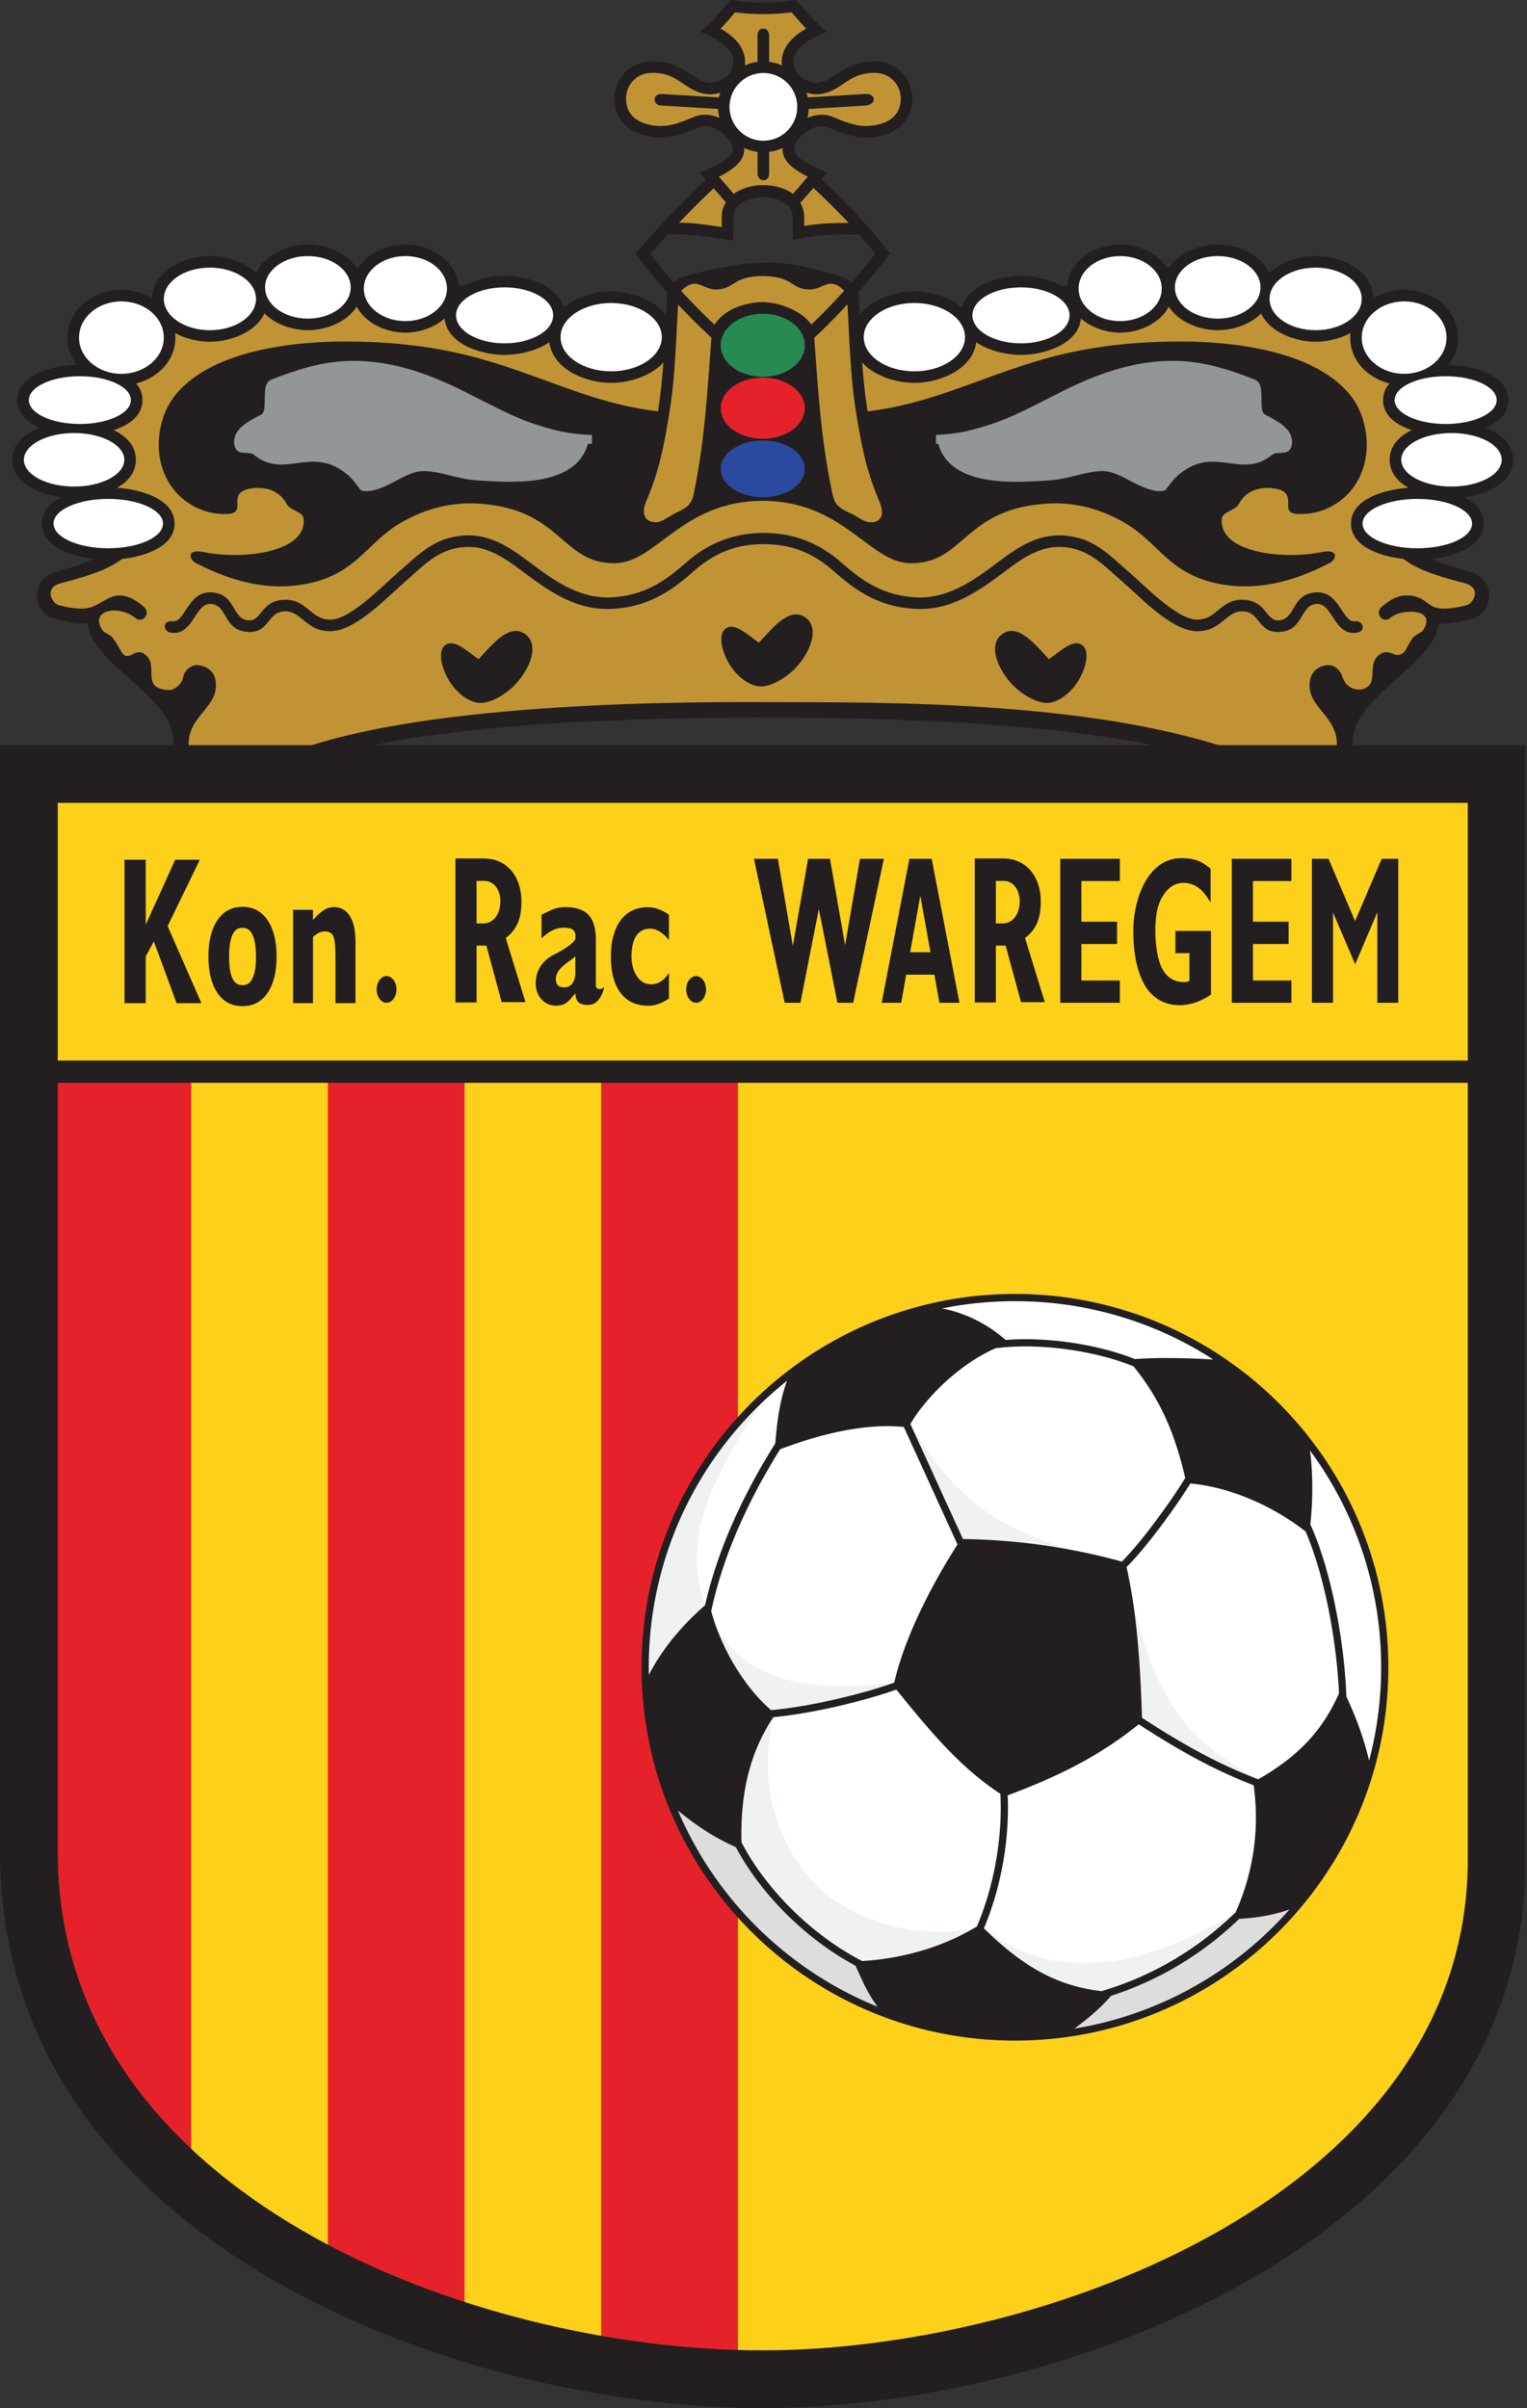
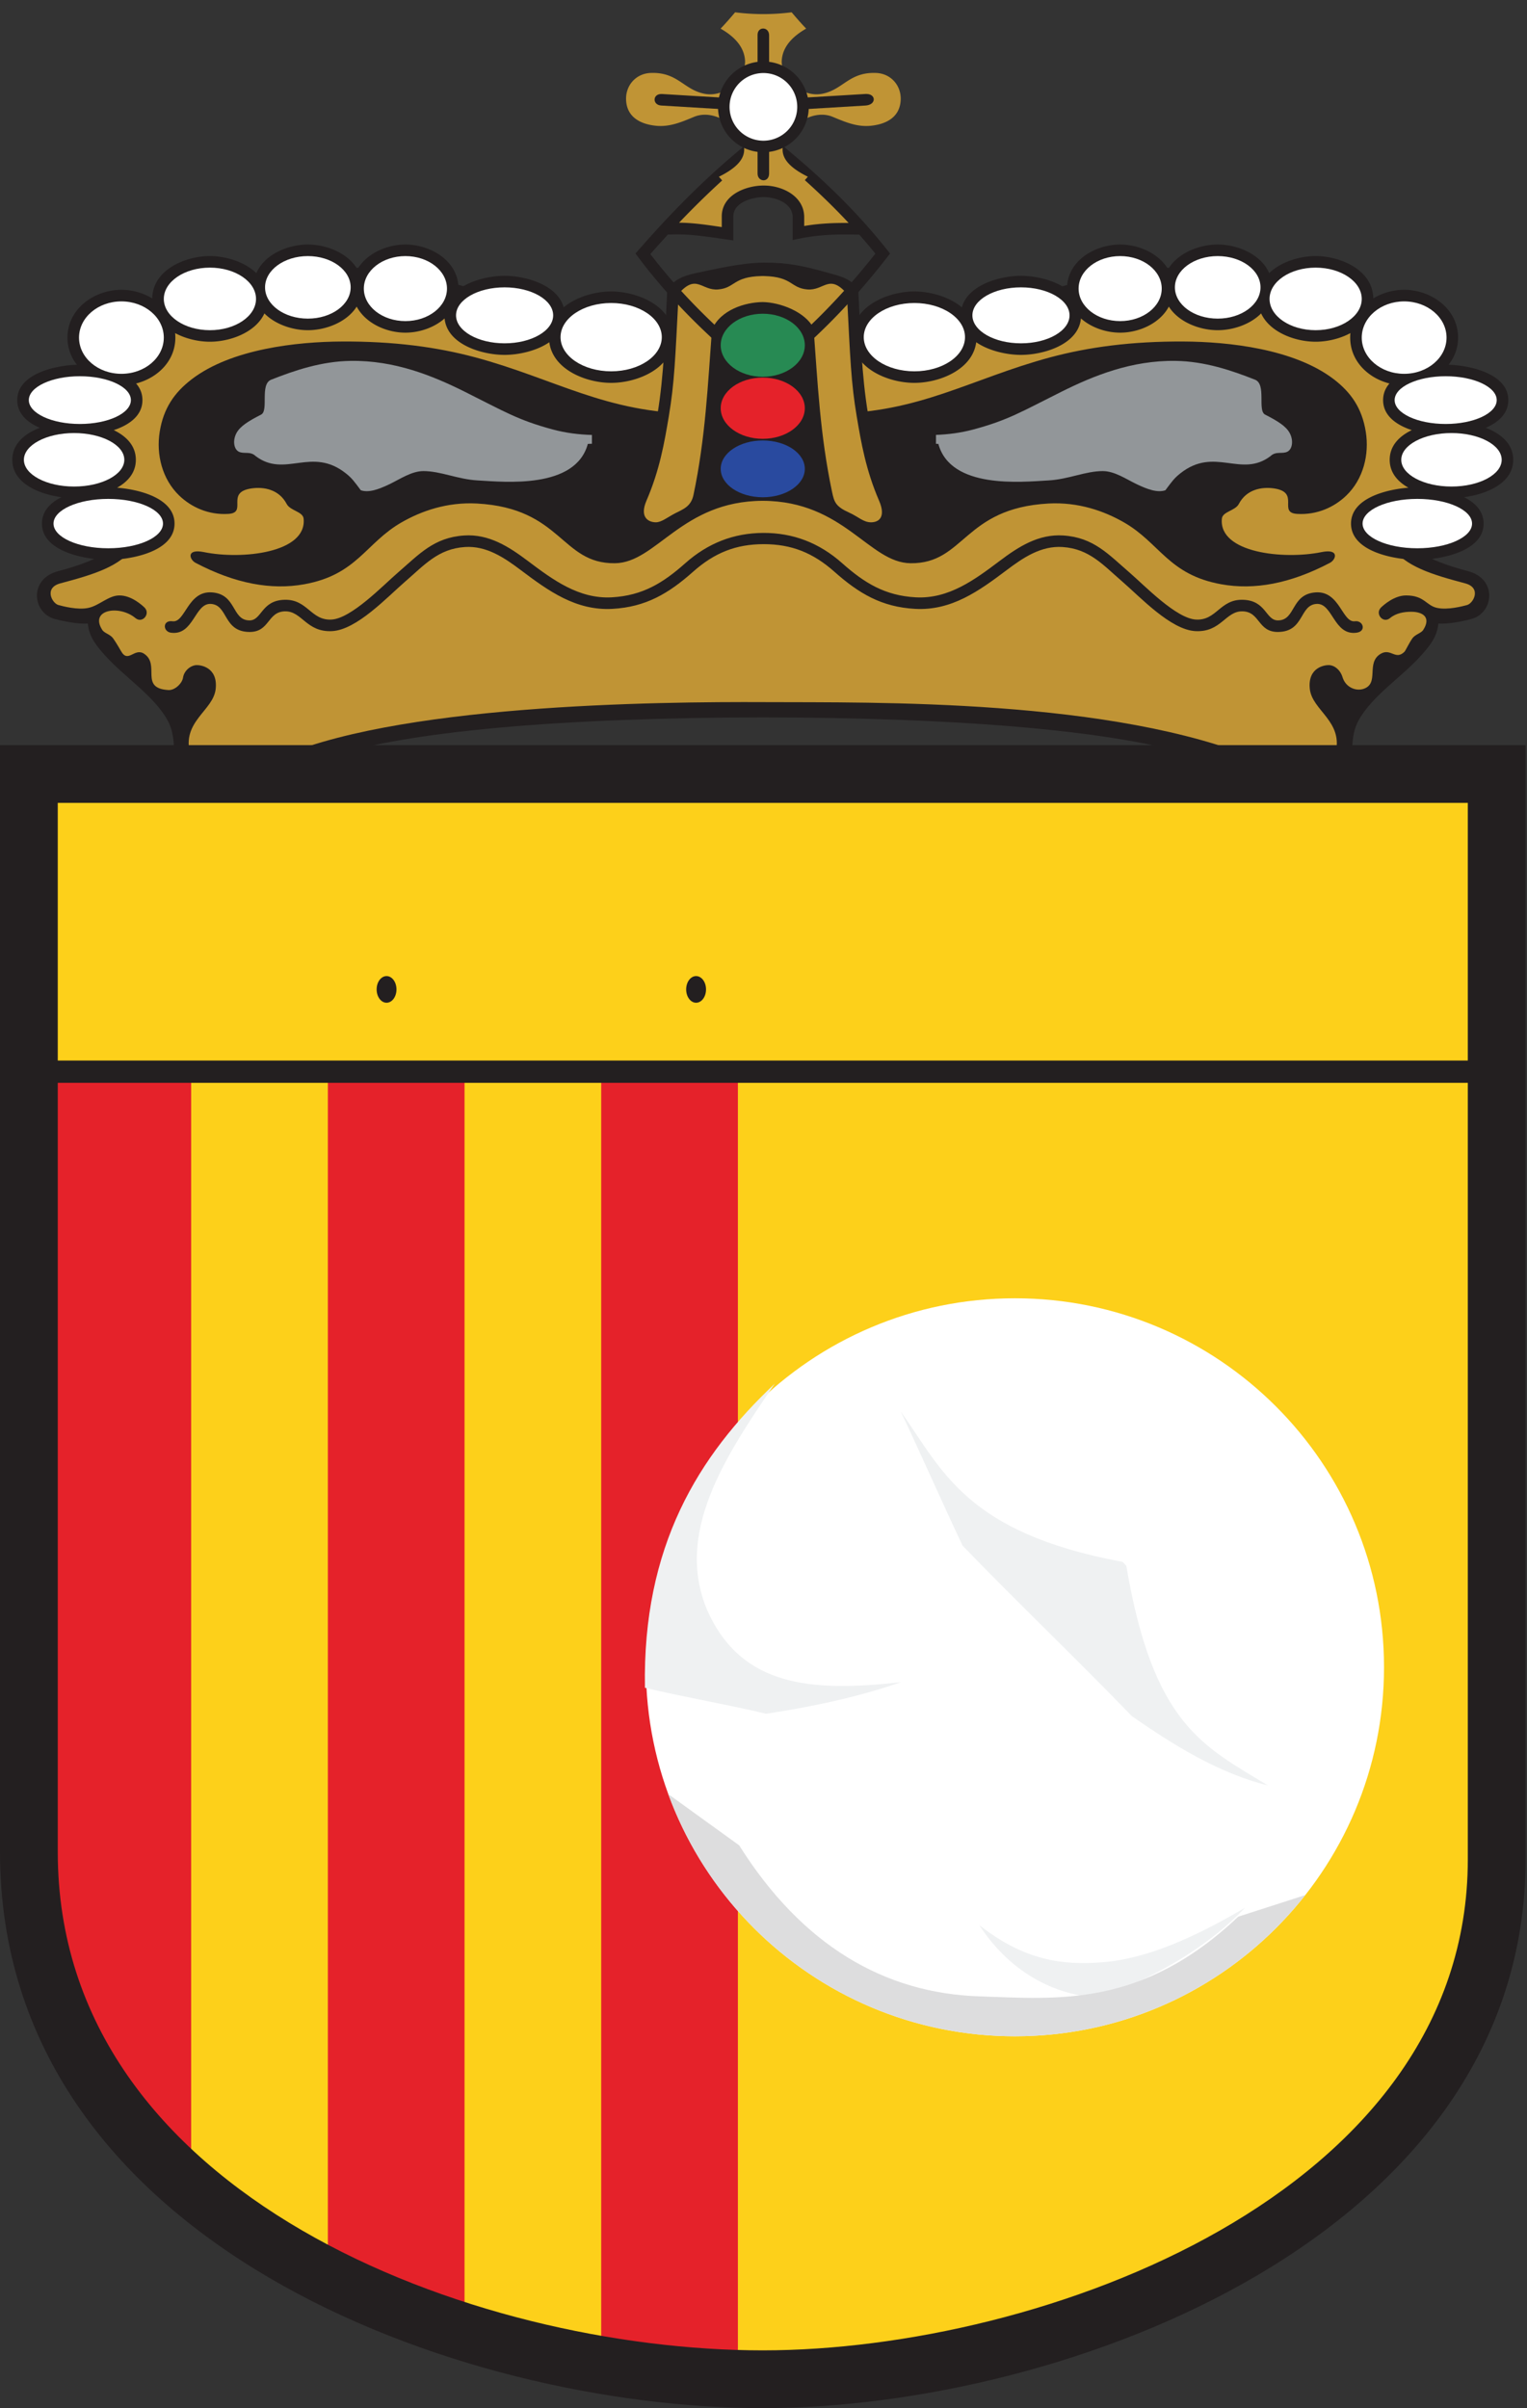
<svg xmlns="http://www.w3.org/2000/svg" width="317" height="500" fill="none">
  <rect width="100%" height="100%" fill="#333333" stroke="none" />
  <path fill="#929699" fill-rule="evenodd" d="M185.117 70.281h91.833v47.288h-91.833V70.281ZM40.516 71.656h87.036v39.75H40.516v-39.75Z" clip-rule="evenodd" />
  <path fill="#231F20" fill-rule="evenodd" d="M18.236 129.467c-2.067.138-4.91-.431-6.846-.944-4.644-1.223-5.484-8.289.641-9.919 3.872-1.03 10.132-2.942 12.916-6.29-.403-.496-1.075-1.141-1.344-1.406-1.312-1.285-2.611-2.525-3.814-3.92-3.682-4.265-5.74-9.002-6.08-14.666-.954-15.844 14.68-28.278 28.336-32.715 13.16-4.279 25.993-5.181 39.65-3.197 11.816 1.716 23.057 5.399 34.481 8.713 8.889 2.58 17.815 4.871 27.041 5.701 10.132-12.323 20.264-12.323 30.396 0 9.226-.83 18.152-3.12 27.044-5.701 11.424-3.314 22.665-6.997 34.482-8.713 13.656-1.984 26.489-1.082 39.649 3.197 13.657 4.438 29.29 16.87 28.336 32.715-.341 5.664-2.398 10.401-6.08 14.666-1.203 1.395-2.502 2.635-3.814 3.92-.272.265-.941.91-1.344 1.406 2.78 3.348 9.044 5.26 12.916 6.29 6.122 1.63 5.285 8.696.637 9.919-1.932.513-4.775 1.082-6.842.944-.248 2.801-1.829 4.685-3.651 6.711-4.011 4.454-10.05 8.251-12.882 13.353-1.143 2.053-1.495 4.665-1.305 7.831l-1.127 2.318-2.394-.089c-3.655-.135-6.325 1.309-9.764 1.974-2.956.568-5.594.275-8.368-.92-13.401-5.778-30.954-8.179-45.43-9.519-31.271-2.894-79.248-2.894-110.519 0-14.476 1.34-32.029 3.741-45.434 9.519-2.77 1.195-5.408 1.488-8.364.92-3.439-.665-6.108-2.109-9.764-1.974l-2.394.089-1.127-2.318c.187-3.166-.165-5.778-1.305-7.831-2.836-5.102-8.871-8.899-12.881-13.353-1.823-2.026-3.404-3.91-3.652-6.711ZM122.884 90.31c-2.68-.076-5.402-.403-8.151-1.144-7.238-1.946-10.094-3.758-18.242-7.824-6.745-3.365-14.566-6.532-23.66-6.411-6.085.08-11.683 1.984-16.534 3.903-2.418.958-.458 6.415-2.091 7.249-2.732 1.395-4.351 2.439-5.099 3.803-.844 1.544-.575 3.36.452 3.89 1.064.554 2.384-.162 3.507.916 6.128 4.661 11.61-2.088 18.762 3.614 1.247.996 1.664 1.599 3.07 3.483 1.656.572 3.73-.196 5.91-1.233 2.185-1.037 4.607-2.74 7.077-2.743 3.61-.007 7.097 1.71 11.317 1.94 5.533.306 20.264 1.864 22.831-7.586l.851-.028v-1.83Zm71.424 1.84.492.017c2.567 9.45 17.295 7.892 22.831 7.586 4.22-.23 7.706-1.947 11.313-1.94 2.474.004 4.896 1.706 7.077 2.743 2.184 1.037 4.258 1.805 5.911 1.233 1.41-1.885 1.826-2.487 3.073-3.483 7.152-5.702 12.634 1.047 18.762-3.614 1.124-1.078 2.443-.362 3.508-.916 1.026-.53 1.295-2.346.447-3.89-.747-1.364-2.363-2.408-5.095-3.803-1.633-.834.327-6.291-2.091-7.249-4.847-1.919-10.449-3.824-16.533-3.903-9.095-.12-16.915 3.046-23.661 6.411-8.148 4.066-11.004 5.878-18.242 7.824-2.625.706-5.229 1.037-7.792 1.134v1.85Z" clip-rule="evenodd" />
  <path fill="#C09435" fill-rule="evenodd" d="M39.48 156.597c-1.82-6.873 4.86-9.009 5.305-13.622.434-4.503-3.239-4.916-3.993-4.879-1.21.056-2.574 1.124-2.801 2.622-.169 1.147-1.67 2.639-3.038 2.556-6.07-.361-1.606-5.246-5.03-7.531-2.026-1.35-3.318 2.081-4.792-.547-.17-.297-.927-1.63-1.627-2.629-.623-.885-1.815-1.068-2.27-1.774-2.715-4.22 3.514-5.271 6.883-2.463 1.478 1.23 3.215-.955 1.837-2.233-.486-.451-2.68-2.487-5.192-2.466-2.24.013-4.117 2.077-6.377 2.58-2.257.499-5.385-.358-6.236-.582-1.336-.352-3.08-3.587.39-4.51 6.866-1.826 12.499-3.507 15.292-7.665 2.602-3.862-10.283-7.135-11.137-21.308-.913-15.155 15.289-26.117 26.272-29.687 40.056-13.015 67.665 9.216 102.009 11.514l-.879 11.879c-18.197-.059-29.004-7.242-45.42-11.652-8.016-2.153-16.946-3.345-27.667-3.293-9.388.045-22.996 1.54-31.202 7.834-3.6 2.756-5.87 6.025-6.653 10.931-.748 4.672.493 9.808 4.072 13.24 2.495 2.391 6.064 4.048 10.194 3.789 4.069-.251-.716-4.468 4.761-5.288 2.615-.389 5.76.214 7.335 3.225.744 1.426 3.376 1.567 3.517 3.052.696 7.114-12.826 8.554-20.69 6.945-3.756-.768-3.04 1.547-1.74 2.229 8.281 4.352 15.73 5.678 22.551 4.448 10.997-1.984 12.709-8.547 20.223-12.861 4.082-2.342 9.443-4.247 15.654-3.906 17.66.975 17.388 12.519 28.625 12.399 8.63-.09 13.829-12.885 30.634-12.961h.11c16.806.076 22.004 12.871 30.634 12.961 11.242.12 10.966-11.424 28.625-12.399 6.212-.341 11.573 1.564 15.655 3.906 7.514 4.314 9.226 10.877 20.223 12.861 6.821 1.23 14.269-.096 22.551-4.448 1.299-.682 2.019-2.997-1.74-2.229-7.865 1.609-21.383.169-20.691-6.945.142-1.485 2.777-1.626 3.521-3.052 1.571-3.011 4.716-3.614 7.331-3.225 5.478.82.693 5.037 4.761 5.288 4.131.259 7.704-1.398 10.198-3.789 3.576-3.432 4.816-8.568 4.069-13.24-.782-4.906-3.053-8.175-6.649-10.931-8.21-6.294-21.815-7.79-31.206-7.834-10.721-.052-19.651 1.14-27.668 3.293-16.416 4.41-27.223 11.593-45.42 11.652l-.878-11.879c34.344-2.298 61.956-24.53 102.012-11.514 10.98 3.57 27.182 14.532 26.269 29.687-.854 14.173-13.735 17.446-11.138 21.308 2.794 4.158 8.427 5.839 15.296 7.665 3.47.923 1.726 4.158.386 4.51-.851.224-3.979 1.081-6.235.582-2.26-.503-2.595-2.567-6.377-2.58-2.512-.014-4.706 2.015-5.192 2.466-1.378 1.278.358 3.463 1.836 2.233 1.265-1.051 2.929-1.306 4.376-1.31 2.408-.006 4.206 1.134 2.511 3.773-.455.706-1.65.889-2.27 1.774-.703.999-1.389 2.515-1.626 2.756-1.864 1.854-2.825-.813-4.923.42-3.187 1.871-.169 6.191-3.611 7.297-1.564.5-3.683-.31-4.33-2.453-.438-1.447-1.592-2.435-2.801-2.491-.755-.037-4.427.376-3.993 4.879.444 4.613 7.124 6.749 5.305 13.622-7.138-.259-8.912 4.075-15.513 1.298-30.682-12.912-80.209-12.006-102.805-12.113-22.6-.106-77.752.438-102.36 12.113-6.47 3.07-9.916-1.557-17.054-1.298Z" clip-rule="evenodd" />
  <path fill="#231F20" fill-rule="evenodd" d="M158.574 54.524c4.927-.03 8.289.71 13.109 2.06 2.411.68 4.392 1.055 5.936 2.812l.547.627.045.83c.427 8.354.62 16.933 2.009 25.194.995 5.96 2.056 11.358 4.475 16.957 1.574 3.648.837 7.51-3.707 7.582-4.796.073-9.743-4.199-10.725-8.847-2.336-11.027-2.89-21.742-3.72-32.904-1.578-2.311-5.626-3.672-8.224-3.72-2.866.051-6.704 1.185-8.154 3.927-.831 11.114-1.406 21.714-3.731 32.697-.982 4.648-5.926 8.92-10.725 8.847-4.544-.072-5.281-3.934-3.703-7.582 2.418-5.599 3.476-10.997 4.475-16.957 1.385-8.261 1.578-16.84 2.005-25.194l.045-.83.547-.627c1.544-1.757 3.487-2.302 5.94-2.812 3.011-.627 8.919-2.029 13.556-2.06Z" clip-rule="evenodd" />
  <path fill="#C09435" fill-rule="evenodd" d="M134.205 103.956c-1.43 3.31.241 4.464 1.926 4.489 1.164.017 2.373-1.003 3.982-1.844 1.606-.84 3.328-1.364 3.845-3.813 2.501-11.824 2.994-23.041 3.845-34.372 1.815-4.144 6.917-5.646 10.514-5.698 3.604.051 8.747 1.967 10.573 5.374.851 11.331 1.344 22.231 3.845 34.051.458 2.164.758 3.036 3.624 4.328 1.826.823 2.884 1.994 4.503 1.977 1.684-.021 3.059-1.182 1.629-4.492-2.732-6.326-3.713-11.99-4.64-17.512-1.175-7.014-1.337-11.8-2.036-25.466-3.728-4.248-4.73-.572-8.234-.882-3.514-.31-3.021-2.625-8.912-2.777-.031-.003-.059-.007-.09-.007h-.465v.004c-5.984.134-5.471 2.467-9.002 2.78-3.504.31-4.503-3.366-8.234.882-.699 13.667-.858 18.452-2.036 25.466-.923 5.523-1.905 11.186-4.637 17.512ZM158.388 28.734l-19.31 17.77 12.134 1.881v-5.298c0-4.727 14.011-4.555 14.18.172l.172 4.785 13.329-1.026-20.505-18.284Z" clip-rule="evenodd" />
  <path fill="#231F20" fill-rule="evenodd" d="M158.605 27.102c9.15 7.355 17.701 14.755 26.169 25.535-7.021 9.15-15.317 18.09-26.424 26.558-10.187-8.02-19.21-16.743-26.42-26.558 8.041-9.282 16.591-17.88 26.675-25.535Zm-8.771 20.047v-2.212c.003-4.41 4.861-6.377 8.633-6.415 3.89-.038 8.485 2.184 8.485 6.587v1.812c3.153-.534 6.033-.65 9.223-.627-5.44-5.829-11.283-10.993-17.604-16.137-6.308 4.923-12.117 10.329-17.605 16.085 2.973.01 5.926.469 8.868.907Zm28.553 1.574-1.01-.017c-4.013-.062-7.413.02-11.382.833l-1.44.297v-4.727c0-2.96-3.6-4.21-6.064-4.19-2.308.025-6.256 1.086-6.259 4.018v4.981l-1.368-.196c-3.859-.551-7.817-1.213-11.727-1.02h-.479a225.58 225.58 0 0 0-3.645 4.048c6.701 8.782 14.755 16.492 23.358 23.4 8.816-6.918 16.433-14.69 23.351-23.493a123.226 123.226 0 0 0-3.335-3.934Z" clip-rule="evenodd" />
  <path fill="#294A9F" fill-rule="evenodd" d="M158.347 91.453c4.823 0 8.73 2.64 8.73 5.895 0 3.255-3.907 5.898-8.73 5.898-4.82 0-8.73-2.643-8.73-5.898 0-3.256 3.91-5.895 8.73-5.895Z" clip-rule="evenodd" />
  <path fill="#278A53" fill-rule="evenodd" d="M158.347 65.14c4.823 0 8.73 2.929 8.73 6.543 0 3.614-3.907 6.545-8.73 6.545-4.82 0-8.73-2.931-8.73-6.545s3.91-6.542 8.73-6.542Z" clip-rule="evenodd" />
  <path fill="#E5222A" fill-rule="evenodd" d="M158.347 78.398c4.823 0 8.73 2.846 8.73 6.357 0 3.507-3.907 6.356-8.73 6.356-4.82 0-8.73-2.85-8.73-6.356 0-3.51 3.91-6.357 8.73-6.357Z" clip-rule="evenodd" />
  <path fill="#231F20" fill-rule="evenodd" d="M117.011 63.817c2.66-2.223 6.601-3.3 9.863-3.3 5.495 0 12.909 3.055 12.909 9.487s-7.41 9.491-12.909 9.491c-5.188 0-12.082-2.725-12.84-8.44-2.666 1.846-6.473 2.632-9.288 2.632-4.619 0-11.916-2.115-12.45-7.57-2.16 1.91-5.233 2.953-8.14 2.953-3.98 0-8.27-1.953-10.109-5.412-2.019 3.21-6.36 4.899-10.142 4.899-3.177 0-6.756-1.195-9.013-3.483-1.822 3.955-7.124 5.877-11.32 5.877-2.326 0-4.992-.592-7.218-1.791.032.303.049.613.049.93 0 4.885-3.731 8.406-8.151 9.533.816.937 1.316 2.077 1.316 3.455 0 3.242-2.763 5.168-5.95 6.229 2.584 1.25 4.582 3.228 4.582 6.16 0 2.663-1.65 4.537-3.886 5.794 4.754.379 11.916 2.233 11.916 7.449 0 5.953-9.329 7.524-13.763 7.524-4.43 0-13.76-1.571-13.76-7.524 0-2.564 1.73-4.314 4.052-5.478-4.578-.617-10.204-2.849-10.204-7.765 0-3.342 2.6-5.447 5.701-6.642-2.615-1.13-4.675-2.946-4.675-5.747 0-5.484 7.903-7.204 12.389-7.345a8.991 8.991 0 0 1-1.964-5.643c0-5.98 5.588-9.918 11.197-9.918 2.26 0 4.513.64 6.404 1.791.073-5.929 6.842-8.795 11.965-8.795 3.266 0 7.204 1.164 9.646 3.545 1.664-3.88 6.518-5.94 10.687-5.94 3.876 0 8.344 1.778 10.294 5.147 1.912-3.29 6.08-5.147 9.956-5.147 5.244 0 11.028 3.397 11.028 9.15v.173c2.673-1.988 6.649-2.829 9.563-2.829 4.321 0 10.983 1.85 12.265 6.55Z" clip-rule="evenodd" />
  <path fill="#fff" fill-rule="evenodd" d="M63.912 53.172c4.906 0 8.885 2.908 8.885 6.49 0 3.587-3.98 6.494-8.885 6.494-4.91 0-8.889-2.907-8.889-6.494 0-3.582 3.98-6.49 8.889-6.49ZM43.578 55.57c5.285 0 9.57 2.908 9.57 6.494 0 3.587-4.285 6.494-9.57 6.494-5.281 0-9.57-2.907-9.57-6.494 0-3.586 4.289-6.494 9.57-6.494ZM25.205 62.578c4.861 0 8.799 3.366 8.799 7.517 0 4.152-3.938 7.521-8.799 7.521-4.858 0-8.799-3.37-8.799-7.52 0-4.152 3.941-7.518 8.799-7.518ZM16.578 78.117c5.85 0 10.594 2.222 10.594 4.958 0 2.735-4.744 4.954-10.594 4.954S5.984 85.81 5.984 83.075c0-2.736 4.744-4.958 10.594-4.958ZM15.382 89.914c5.757 0 10.425 2.487 10.425 5.554 0 3.066-4.668 5.553-10.425 5.553-5.753 0-10.421-2.487-10.421-5.553 0-3.067 4.668-5.554 10.421-5.554ZM22.471 103.586c6.277 0 11.366 2.294 11.366 5.126 0 2.829-5.089 5.127-11.366 5.127-6.273 0-11.362-2.298-11.362-5.127 0-2.832 5.089-5.126 11.362-5.126ZM84.161 53.172c4.765 0 8.63 3.021 8.63 6.749 0 3.727-3.865 6.749-8.63 6.749-4.764 0-8.63-3.022-8.63-6.75 0-3.727 3.866-6.748 8.63-6.748ZM104.752 59.664c5.567 0 10.084 2.605 10.084 5.812 0 3.207-4.517 5.808-10.084 5.808-5.567 0-10.08-2.6-10.08-5.808 0-3.207 4.513-5.812 10.08-5.812ZM126.875 62.914c5.801 0 10.511 3.176 10.511 7.09 0 3.917-4.71 7.093-10.511 7.093-5.802 0-10.508-3.176-10.508-7.093 0-3.914 4.706-7.09 10.508-7.09Z" clip-rule="evenodd" />
  <path fill="#231F20" fill-rule="evenodd" d="M199.686 63.817c-2.663-2.223-6.601-3.3-9.867-3.3-5.495 0-12.905 3.055-12.905 9.487s7.41 9.491 12.905 9.491c5.189 0 12.082-2.725 12.84-8.44 2.667 1.846 6.477 2.632 9.292 2.632 4.62 0 11.916-2.115 12.447-7.57 2.163 1.91 5.236 2.953 8.144 2.953 3.976 0 8.268-1.953 10.104-5.412 2.019 3.21 6.364 4.899 10.143 4.899 3.18 0 6.756-1.195 9.016-3.483 1.819 3.955 7.124 5.877 11.317 5.877 2.329 0 4.995-.592 7.217-1.791a9.145 9.145 0 0 0-.045.93c0 4.885 3.728 8.406 8.151 9.533-.816.937-1.316 2.077-1.316 3.455 0 3.242 2.763 5.168 5.95 6.229-2.584 1.25-4.582 3.228-4.582 6.16 0 2.663 1.647 4.537 3.886 5.794-4.754.379-11.916 2.233-11.916 7.449 0 5.953 9.326 7.524 13.759 7.524 4.434 0 13.764-1.571 13.764-7.524 0-2.564-1.73-4.314-4.052-5.478 4.579-.617 10.201-2.849 10.201-7.765 0-3.342-2.598-5.447-5.698-6.642 2.611-1.13 4.675-2.946 4.675-5.747 0-5.484-7.903-7.204-12.389-7.345 1.216-1.547 1.964-3.459 1.964-5.643 0-5.98-5.588-9.918-11.197-9.918-2.26 0-4.516.64-6.404 1.791-.072-5.929-6.842-8.795-11.968-8.795-3.266 0-7.201 1.164-9.643 3.545-1.668-3.88-6.522-5.94-10.69-5.94-3.876 0-8.341 1.778-10.291 5.147-1.912-3.29-6.084-5.147-9.956-5.147-5.243 0-11.031 3.397-11.031 9.15 0 .06.003.114.003.173-2.673-1.988-6.652-2.829-9.563-2.829-4.32 0-10.983 1.85-12.265 6.55Z" clip-rule="evenodd" />
  <path fill="#fff" fill-rule="evenodd" d="M252.791 53.172c-4.906 0-8.885 2.908-8.885 6.49 0 3.587 3.979 6.494 8.885 6.494s8.885-2.907 8.885-6.494c0-3.582-3.979-6.49-8.885-6.49ZM273.122 55.57c-5.282 0-9.567 2.908-9.567 6.494 0 3.587 4.285 6.494 9.567 6.494 5.284 0 9.57-2.907 9.57-6.494 0-3.586-4.286-6.494-9.57-6.494ZM291.498 62.578c-4.862 0-8.803 3.366-8.803 7.517 0 4.152 3.941 7.521 8.803 7.521 4.857 0 8.798-3.37 8.798-7.52 0-4.152-3.941-7.518-8.798-7.518ZM300.117 78.117c-5.85 0-10.594 2.222-10.594 4.958 0 2.735 4.744 4.954 10.594 4.954s10.594-2.219 10.594-4.954c0-2.736-4.744-4.958-10.594-4.958ZM301.323 89.914c-5.756 0-10.425 2.487-10.425 5.554 0 3.066 4.669 5.553 10.425 5.553 5.754 0 10.422-2.487 10.422-5.553 0-3.067-4.668-5.554-10.422-5.554ZM294.229 103.586c-6.273 0-11.362 2.294-11.362 5.126 0 2.829 5.089 5.127 11.362 5.127 6.274 0 11.365-2.298 11.365-5.127 0-2.832-5.091-5.126-11.365-5.126ZM232.544 53.172c-4.768 0-8.63 3.021-8.63 6.749 0 3.727 3.862 6.749 8.63 6.749 4.761 0 8.627-3.022 8.627-6.75 0-3.727-3.866-6.748-8.627-6.748ZM211.951 59.664c-5.567 0-10.084 2.605-10.084 5.812 0 3.207 4.517 5.808 10.084 5.808 5.564 0 10.08-2.6 10.08-5.808 0-3.207-4.516-5.812-10.08-5.812ZM189.82 62.914c-5.802 0-10.508 3.176-10.508 7.09 0 3.917 4.706 7.093 10.508 7.093 5.805 0 10.511-3.176 10.511-7.093 0-3.914-4.706-7.09-10.511-7.09Z" clip-rule="evenodd" />
  <path fill="#231F20" fill-rule="evenodd" d="M35.815 128.994c2.653.355 3.125-6.329 8.137-5.998 5.21.345 4.093 5.764 7.814 5.819 2.618.038 2.422-4.155 7.31-4.282 4.782-.128 5.447 4.327 9.726 4.11 4.127-.207 10.686-7.066 13.773-9.729 4.451-3.842 7.486-7.311 13.77-7.731 5.154-.345 9.288 2.315 13.247 5.295 5.164 3.889 10.569 7.92 17.408 7.545 6.387-.352 10.638-2.977 15.265-7.087 4.658-4.137 10.005-6.253 16.14-6.287 6.243-.035 11.679 2.067 16.426 6.287 4.627 4.11 8.878 6.735 15.269 7.087 6.839.375 12.241-3.656 17.408-7.545 3.955-2.98 8.093-5.64 13.247-5.295 6.283.42 9.319 3.889 13.77 7.731 3.086 2.663 9.646 9.522 13.77 9.729 4.278.217 4.947-4.238 9.725-4.11 4.892.127 4.696 4.32 7.314 4.282 3.721-.055 2.605-5.474 7.813-5.819 5.01-.331 5.485 6.353 8.138 5.998 1.709-.227 2.435 2.098.317 2.377-4.734.631-4.91-6.208-8.299-5.981-3.576.235-2.509 5.74-7.935 5.823-4.299.065-3.724-4.186-7.41-4.283-3.552-.093-4.43 4.379-9.784 4.11-5.14-.261-11.441-7.052-15.217-10.311-3.948-3.407-6.814-6.783-12.361-7.152-4.499-.303-8.21 2.229-11.644 4.816-5.712 4.3-11.424 8.441-18.986 8.024-6.956-.382-11.683-3.211-16.726-7.689-4.468-3.969-8.94-5.743-14.694-5.743-5.753 0-10.218 1.77-14.686 5.743-5.044 4.478-9.774 7.307-16.729 7.689-7.559.417-13.274-3.724-18.983-8.024-3.435-2.587-7.148-5.119-11.644-4.816-5.547.369-8.413 3.745-12.365 7.152-3.772 3.259-10.073 10.05-15.217 10.311-5.35.269-6.232-4.203-9.78-4.11-3.686.097-3.115 4.348-7.414 4.283-5.423-.083-4.355-5.588-7.934-5.823-3.387-.227-3.566 6.612-8.296 5.981-1.712-.227-1.802-2.66.317-2.377Z" clip-rule="evenodd" />
-   <path fill="#231F20" fill-rule="evenodd" d="M157.535 133.431c-2.622-1.822-5.22-4.461-7.101-2.742-1.412 1.292-.544 5.14 1.533 8.03 1.726 2.395 4.365 4.055 6.511 3.783 2.181-.279 5.147-1.981 7.218-4.406 3.021-3.549 4.423-8.354 1.082-10.142-3.239-1.73-6.673 2.8-9.243 5.477ZM99.343 136.861c-2.622-1.822-5.223-4.461-7.104-2.742-1.413 1.288-.545 5.136 1.536 8.03 1.723 2.395 4.362 4.055 6.508 3.783 2.184-.279 5.15-1.981 7.218-4.406 3.024-3.549 4.426-8.358 1.085-10.143-3.242-1.729-6.673 2.801-9.243 5.478ZM217.755 136.861c2.625-1.822 5.222-4.461 7.103-2.742 1.409 1.288.545 5.136-1.533 8.03-1.726 2.395-4.365 4.055-6.511 3.783-2.184-.279-5.15-1.981-7.217-4.406-3.025-3.549-4.427-8.358-1.086-10.143 3.242-1.729 6.674 2.801 9.244 5.478ZM148.763 16.96c-4.351 1.437-6.149-4.534-13.821-4.203-4.3.183-7.528 3.69-7.366 8.045.172 4.606 3.586 7.234 8.392 7.703 3.018.296 5.295-.472 9.03-2.026 1.147-.475 3.025-.382 5.006 1.171 1.285 1.01 2.363 2.722 2.029 3.804-.434 1.385-2.849 2.742-6.821 4.413 2.28 2.28 4.905 5.674 7.189 7.955 1.706-3.973 10.443-3.976 12.155 0 2.28-2.285 4.906-5.675 7.186-7.959-3.972-1.667-6.384-3.024-6.818-4.413-.337-1.078.745-2.794 2.026-3.8 1.981-1.553 3.859-1.65 5.006-1.171 3.738 1.554 6.012 2.319 9.029 2.022 4.806-.468 8.224-3.093 8.393-7.7.162-4.354-3.066-7.865-7.363-8.047-7.675-.328-9.474 5.643-13.821 4.206-.579-.19-1.695-.64-2.377-1.409-.686-.772-1.175-2.163-1.137-2.825.131-2.129 2.019-4.165 6.893-6.136-2.253-1.825-4.42-4.42-6.246-6.59-4.668.713-9.036.713-13.701.003-1.826 2.167-3.993 4.762-6.242 6.59 4.871 1.968 6.759 4.004 6.89 6.133.041.662-.451 2.057-1.133 2.825-.683.768-1.802 1.22-2.378 1.41Z" clip-rule="evenodd" />
  <path fill="#C09435" fill-rule="evenodd" d="M149.245 36.696c1.037 1.181 2.043 2.387 3.09 3.558 3.314-2.425 8.967-2.425 12.282-.003 1.047-1.168 2.053-2.377 3.09-3.559-2.208-1.095-4.465-2.577-5.075-4.527-.737-2.366 1.037-4.995 2.839-6.404 2.05-1.609 4.885-2.546 7.404-1.499 2.59 1.075 5.022 2.133 7.875 1.854 3.259-.32 6.098-1.802 6.232-5.406.11-2.994-2.06-5.433-5.071-5.56-5.588-.241-6.835 3.397-11.083 4.292-1.147.242-2.281.159-3.39-.206-1.254-.417-2.535-1.103-3.421-2.098-.975-1.103-1.819-3.084-1.729-4.562.186-3.052 2.487-5.153 5.071-6.635-1.051-1.088-2.046-2.243-3.015-3.386a46.627 46.627 0 0 1-11.737.003c-.968 1.144-1.964 2.298-3.014 3.387 2.587 1.478 4.888 3.58 5.074 6.635.09 1.474-.758 3.459-1.733 4.561-.885.996-2.167 1.681-3.421 2.095a6.407 6.407 0 0 1-3.39.206c-4.247-.892-5.491-4.53-11.079-4.292-3.015.127-5.181 2.566-5.071 5.56.131 3.604 2.973 5.085 6.229 5.406 2.852.279 5.288-.776 7.875-1.854 2.522-1.047 5.354-.107 7.407 1.499 1.798 1.412 3.572 4.038 2.835 6.404-.61 1.954-2.866 3.435-5.074 4.53Z" clip-rule="evenodd" />
  <path fill="#231F20" fill-rule="evenodd" d="m158.462 20.785 21.194-1.272c2.267-.134 2.353 2.264.007 2.401l-21.201 1.272-21.195-1.275c-1.891-.114-1.832-2.511.169-2.39l21.026 1.264Z" clip-rule="evenodd" />
  <path fill="#231F20" fill-rule="evenodd" d="M159.663 7.33v28.694c0 1.977-2.397 1.785-2.397 0V7.244c0-1.806 2.397-1.747 2.397.086Z" clip-rule="evenodd" />
  <path fill="#231F20" fill-rule="evenodd" d="M158.477 12.766a9.422 9.422 0 1 1 0 18.844 9.422 9.422 0 0 1 0-18.844Z" clip-rule="evenodd" />
  <path fill="#fff" fill-rule="evenodd" d="M158.478 15.164a7.025 7.025 0 1 1-.001 14.05 7.025 7.025 0 0 1 .001-14.05Z" clip-rule="evenodd" />
  <path fill="#FDD01A" fill-rule="evenodd" d="M307.709 163.703v222.364c0 71.409-89.61 104.941-149.358 104.941-61.681 0-149.359-33.06-149.359-106.485v-220.82H307.71Z" clip-rule="evenodd" />
  <path fill="#E5222A" fill-rule="evenodd" d="M153.186 490.924c-9.098-.265-18.669-1.219-28.374-2.89V222.062h28.374v268.862ZM96.436 481.113c-9.78-3.125-19.354-7.011-28.374-11.676V222.062h28.374v259.051ZM39.686 450.203c-13.746-12.288-24.009-27.471-28.373-45.702V222.062h28.373v228.141Z" clip-rule="evenodd" />
  <path fill="#231F20" fill-rule="evenodd" d="M316.704 154.711H0v229.812c0 81.435 95.625 115.476 158.35 115.476 62.728 0 158.354-35.598 158.354-113.933V154.711ZM11.992 220.199h292.72V166.7H11.992v53.499Zm292.72 4.626H11.992v159.698c0 71.609 86.544 103.483 146.358 103.483 57.85 0 146.362-32.349 146.362-101.94V224.825Z" clip-rule="evenodd" />
  <path fill="#fff" fill-rule="evenodd" d="M210.701 269.562c42.306 0 76.616 34.31 76.616 76.616s-34.31 76.615-76.616 76.615c-42.305 0-76.615-34.309-76.615-76.615s34.31-76.616 76.615-76.616Z" clip-rule="evenodd" />
-   <path fill="#EFF1F2" fill-rule="evenodd" d="M160.828 355.828c-4.83 17.725 3.542 31.474 10.25 37.076 6.797 5.681 19.175 10.28 32.735 7.183-7.569 4.713-15.782 7.066-24.25 8.089-11.9-6.063-20.709-14.531-26.431-25.404-1.089-11.479 1.244-20.622 7.696-26.944Z" clip-rule="evenodd" />
  <path fill="#EFF1F2" fill-rule="evenodd" d="M203.297 399.703c5.405 8.361 13.918 14.435 25.018 15.141 13.557-5.216 23.137-11.376 30.152-18.735-9.984 5.847-19.954 10.542-29.577 11.314-8.226.662-16.25-.327-25.593-7.72ZM146.844 334.396c7.094 15.816 21.505 16.96 40.16 14.879-7.101 2.48-16.082 4.751-27.971 6.549-8.213-1.97-16.936-3.424-25.149-5.391-.517-29.356 11.031-48.149 26.944-63.128-10.473 15.33-20.784 31.071-13.984 47.091ZM187 293.078c8.596 12.103 13.467 25.184 46.061 31.216l.758.827c5.571 32.904 15.878 37.376 29.397 45.589-10.608-2.653-19.934-8.64-28.229-14.37-11.462-11.892-23.692-23.526-35.154-35.415-3.938-8.296-8.899-19.551-12.833-27.847Z" clip-rule="evenodd" />
  <path fill="#DDDDDE" fill-rule="evenodd" d="M270.971 393.476c-14.029 17.849-35.815 29.317-60.272 29.317-33.052 0-61.223-20.942-71.965-50.277l14.711 10.628c13.074 20.77 30.11 30.696 49.819 31.357 16.334.548 33.735 2.436 53.789-16.543l13.918-4.482Z" clip-rule="evenodd" />
-   <path fill="#231F20" fill-rule="evenodd" d="M210.702 268.664c42.802 0 77.515 34.713 77.515 77.515 0 42.805-34.713 77.514-77.515 77.514s-77.514-34.709-77.514-77.514c0-42.802 34.712-77.515 77.514-77.515Zm-1.94 9.55c8.531-.679 19.086.875 26.845 3.975 5.012-.378 10.573-.21 16.247.073-11.862-7.655-25.99-12.099-41.152-12.099-5.185 0-10.246.52-15.138 1.512 3.88.706 8.858 2.698 13.198 6.539Zm26.541 5.471c-8.247-3.359-19.95-4.913-28.642-3.742-7.2 3.146-14.211 9.857-17.67 15.724l10.911 23.881c11.107.176 21.897 1.636 32.997 4.685 3.262-3.334 6.501-7.641 8.991-11.127a110.845 110.845 0 0 0 4.159-6.226c-2.215-9.639-5.399-16.615-10.746-23.195Zm36.715 32.804c4.444 9.808 7.09 24.663 7.483 35.777 1.691 3.604 3.455 7.948 4.719 13.284a76.096 76.096 0 0 0 2.498-19.371c0-16.843-5.485-32.405-14.762-45.007.616 4.727.637 10.249.062 15.317Zm5.956 35.126c-.454-10.504-2.897-24.229-6.935-33.634-7.937-6.164-16.912-9.344-23.926-9.967a117.88 117.88 0 0 1-4.003 5.963c-2.563 3.59-5.881 7.993-9.233 11.397 2.029 9.208 2.801 18.762 3.197 31.295 7.903 5.13 15.372 9.446 24.143 12.771 8.899-5.133 13.419-10.47 16.757-17.825Zm-20.708 46.784c-7.531 7.276-16.654 12.789-26.613 15.982-2.543 2.942-5.044 4.909-7.611 6.815 17.677-2.891 33.308-11.879 44.659-24.74-2.742.958-6.146 1.733-10.435 1.943Zm-28.598 15.024c10.477-3.076 20.061-8.767 27.868-16.402 3.493-7.913 5.047-16.901 3.713-26.348-8.636-3.321-16.047-7.596-23.86-12.664-9.347 7.634-19.293 11.772-27.199 14.766.406 9.195-1.368 19.148-4.93 27.609 8.375 8.24 15.461 11.992 24.408 13.039Zm-51.046-5.267c-10.125-5.416-19.551-14.659-24.859-24.626-4.507-2.063-7.538-3.986-12.031-7.606 7.865 18.469 22.831 33.19 41.469 40.738-1.916-2.484-3.194-5.395-4.579-8.506Zm-23.695-25.632c5.247 10.032 14.838 19.376 25.049 24.65 9.808-.599 18.001-3.614 23.823-7.183 3.579-8.42 5.343-18.393 4.875-27.547-8.527-5.567-14.876-13.35-21.601-21.632a95.782 95.782 0 0 1-6.645 2.064c-5.812 1.588-12.682 3.063-18.89 3.662-4.933 7.417-6.866 15.927-6.611 25.986Zm-7.559-49.216c2.694-11.913 8.09-23.282 14.566-33.604.345-3.775.765-8.395 2.446-13.008-17.484 13.928-28.694 35.398-28.694 59.483 0 .53.007 1.061.017 1.588 2.636-5.182 6.742-10.194 11.665-14.459Zm15.583-32.401c-6.429 10.321-11.762 21.7-14.311 33.61 2.125 7.896 7.007 15.882 12.433 20.56 6.201-.572 13.129-2.053 18.958-3.648a90.305 90.305 0 0 0 6.611-2.057c2.25-9.904 8.276-21.125 13.126-28.697l-11.141-24.395c-8.72-.861-18.235 1.826-25.676 4.627Z" clip-rule="evenodd" />
-   <path fill="#231F20" d="M41.816 208.294h-5.154l-4.726-12.826-1.675 3.08v9.746h-4.41v-29.786h4.41v13.48l6.108-13.48h5.116l-6.687 13.78 7.018 16.006ZM57.412 198.611c0 3.183-.634 5.691-1.86 7.537-1.24 1.833-2.977 2.756-5.21 2.756-2.245 0-3.982-.923-5.208-2.756-1.24-1.846-1.86-4.354-1.86-7.537 0-3.211.633-5.719 1.86-7.566 1.254-1.833 2.99-2.756 5.209-2.756 2.246 0 3.996.951 5.209 2.797 1.254 1.833 1.86 4.341 1.86 7.525Zm-5.099 4.699c.276-.496.469-1.089.607-1.764.151-.703.22-1.654.22-2.894 0-1.13-.069-2.095-.22-2.866-.138-.772-.331-1.378-.58-1.833a2.476 2.476 0 0 0-.881-1.034 2.39 2.39 0 0 0-1.116-.275c-.414 0-.758.069-1.061.248-.317.138-.62.496-.896.951-.234.454-.455 1.061-.593 1.832-.165.813-.234 1.778-.234 2.977 0 1.061.069 1.97.193 2.756.138.772.33 1.378.579 1.874.234.455.551.772.882.992.344.207.716.276 1.171.276.372 0 .73-.069 1.061-.276.345-.179.634-.496.868-.964ZM73.797 208.284h-4.161v-9.619c0-.771-.028-1.557-.07-2.329-.068-.771-.137-1.336-.289-1.736-.151-.413-.372-.744-.675-.909-.276-.221-.703-.29-1.226-.29-.372 0-.745.069-1.144.248a7.31 7.31 0 0 0-1.254.882v13.753h-4.134v-19.375h4.134v2.122c.73-.841 1.433-1.516 2.122-1.971a3.9 3.9 0 0 1 2.26-.716c1.378 0 2.467.647 3.266 1.846.772 1.227 1.171 3.032 1.171 5.471v12.623ZM119.44 202.015v-3.469c-1.506 1.422-4.472 2.68-3.996 5.25.155.83.609 1.199 1.781 1.199 1.605 0 2.215-1.661 2.215-2.98Zm0 4.213c-1.196 1.444-1.985 2.577-3.952 2.577-2.966 0-4.237-2.553-4.275-4.399-.062-2.822 1.319-5.027 4.082-6.35 1.261-.603 4.09-2.328 4.169-3.214.155-1.764-.689-2.225-2.474-2.225-2.063 0-3.534 1.25-4.568 2.215v-4.934c1.888-.771 2.629-1.546 4.885-1.546 2.257 0 3.883.544 4.885 1.633 1.003 1.088 1.506 2.794 1.506 5.119v9.55c0 .823 1.03.94 1.736.282-.651 2.997-2.28 3.673-3.104 3.707-2.632.121-2.759-1.195-2.89-2.415ZM134.482 208.811c-1.126 0-2.153-.203-3.087-.609-.93-.4-1.739-1.017-2.425-1.861-.682-.84-1.213-1.898-1.588-3.176-.372-1.275-.562-2.774-.562-4.486 0-1.805.2-3.362.603-4.678.4-1.306.961-2.398 1.685-3.263.696-.813 1.502-1.412 2.411-1.791a7.23 7.23 0 0 1 2.836-.572c.878 0 1.691.148 2.435.431a9.4 9.4 0 0 1 2.078 1.126v5.295c-.954-1.336-2.529-2.415-3.824-2.415-3.294 0-3.948 3.221-3.948 5.867 0 2.284 1.116 5.695 4.079 5.695 1.691 0 2.856-1.082 3.693-2.363v5.295a9.177 9.177 0 0 1-2.04 1.099 6.575 6.575 0 0 1-2.346.406ZM156.523 178.312l6.377 29.89h3.266l3.817-19.472 3.862 19.472h3.266l6.381-29.89h-4.965l-3.09 17.936-3.135-17.936h-4.548l-3.169 18.067-3.097-18.067h-4.965ZM199.175 208.202h-4.155l-1.04-5.829-5.853-.003-1.044 5.832h-4.052l5.76-29.89h4.627l5.757 29.89Zm-6.015-10.497-2.112-11.744-2.098 11.747 4.21-.003ZM211.684 187.08c0-1.985-1.071-4.172-3.348-4.172h-1.595v8.823h1.35c2.098 0 3.593-1.809 3.593-4.651Zm5.209 20.991h-4.937l-3.186-11.734h-2.029v11.799h-4.389V178.25h5.918c4.806 0 7.686 3.734 7.783 8.658.062 3.348-.738 5.97-3.259 7.841l4.099 13.322ZM103.876 187.08c0-1.985-1.068-4.172-3.348-4.172h-1.596v8.823h1.354c2.095 0 3.59-1.809 3.59-4.651Zm5.213 20.991h-4.937l-3.187-11.734h-2.032v11.799h-4.386V178.25h5.915c4.806 0 7.69 3.734 7.783 8.658.065 3.348-.734 5.97-3.259 7.841l4.103 13.322ZM232.473 208.202h-12.371v-29.89h12.371v4.617h-7.982v8.447h7.403V196h-7.403v7.579h7.982v4.623ZM268.09 208.202h-12.371v-29.89h12.371v4.617h-7.982v8.447h7.403V196h-7.403v7.579h7.982v4.623ZM251.392 206.499c-1.936 1.32-4.137 2.202-6.501 2.202-2.907 0-5.508-1.254-7.155-4.014-1.647-2.763-2.47-6.587-2.47-11.458 0-6.284 2.873-15.041 9.956-15.041 2.611 0 4.131.527 6.101 2.194v7.011c-1.285-2.16-2.818-4.079-5.688-4.079-2.997 0-4.802 3.025-5.364 5.508-.282 1.241-.42 2.674-.42 4.29 0 3.303.5 6.411 1.499 8.165 1.006 1.757 2.487 2.632 4.447 2.632.169 0 .72-.018 1.113-.245v-5.76h-2.894v-4.61h7.376v13.205ZM272.352 208.202h4.385v-18.727l4.589 10.738 4.606-10.804v18.793h4.348v-29.89h-3.449l-5.522 12.933-5.505-12.933h-3.452v29.89Z" />
  <path fill="#231F20" fill-rule="evenodd" d="M80.248 202.664c1.136 0 2.06 1.237 2.06 2.766 0 1.53-.924 2.77-2.06 2.77-1.137 0-2.06-1.24-2.06-2.77 0-1.529.923-2.766 2.06-2.766ZM144.505 202.664c1.141 0 2.064 1.237 2.064 2.766 0 1.53-.923 2.77-2.064 2.77-1.136 0-2.06-1.24-2.06-2.77 0-1.529.924-2.766 2.06-2.766Z" clip-rule="evenodd" />
</svg>